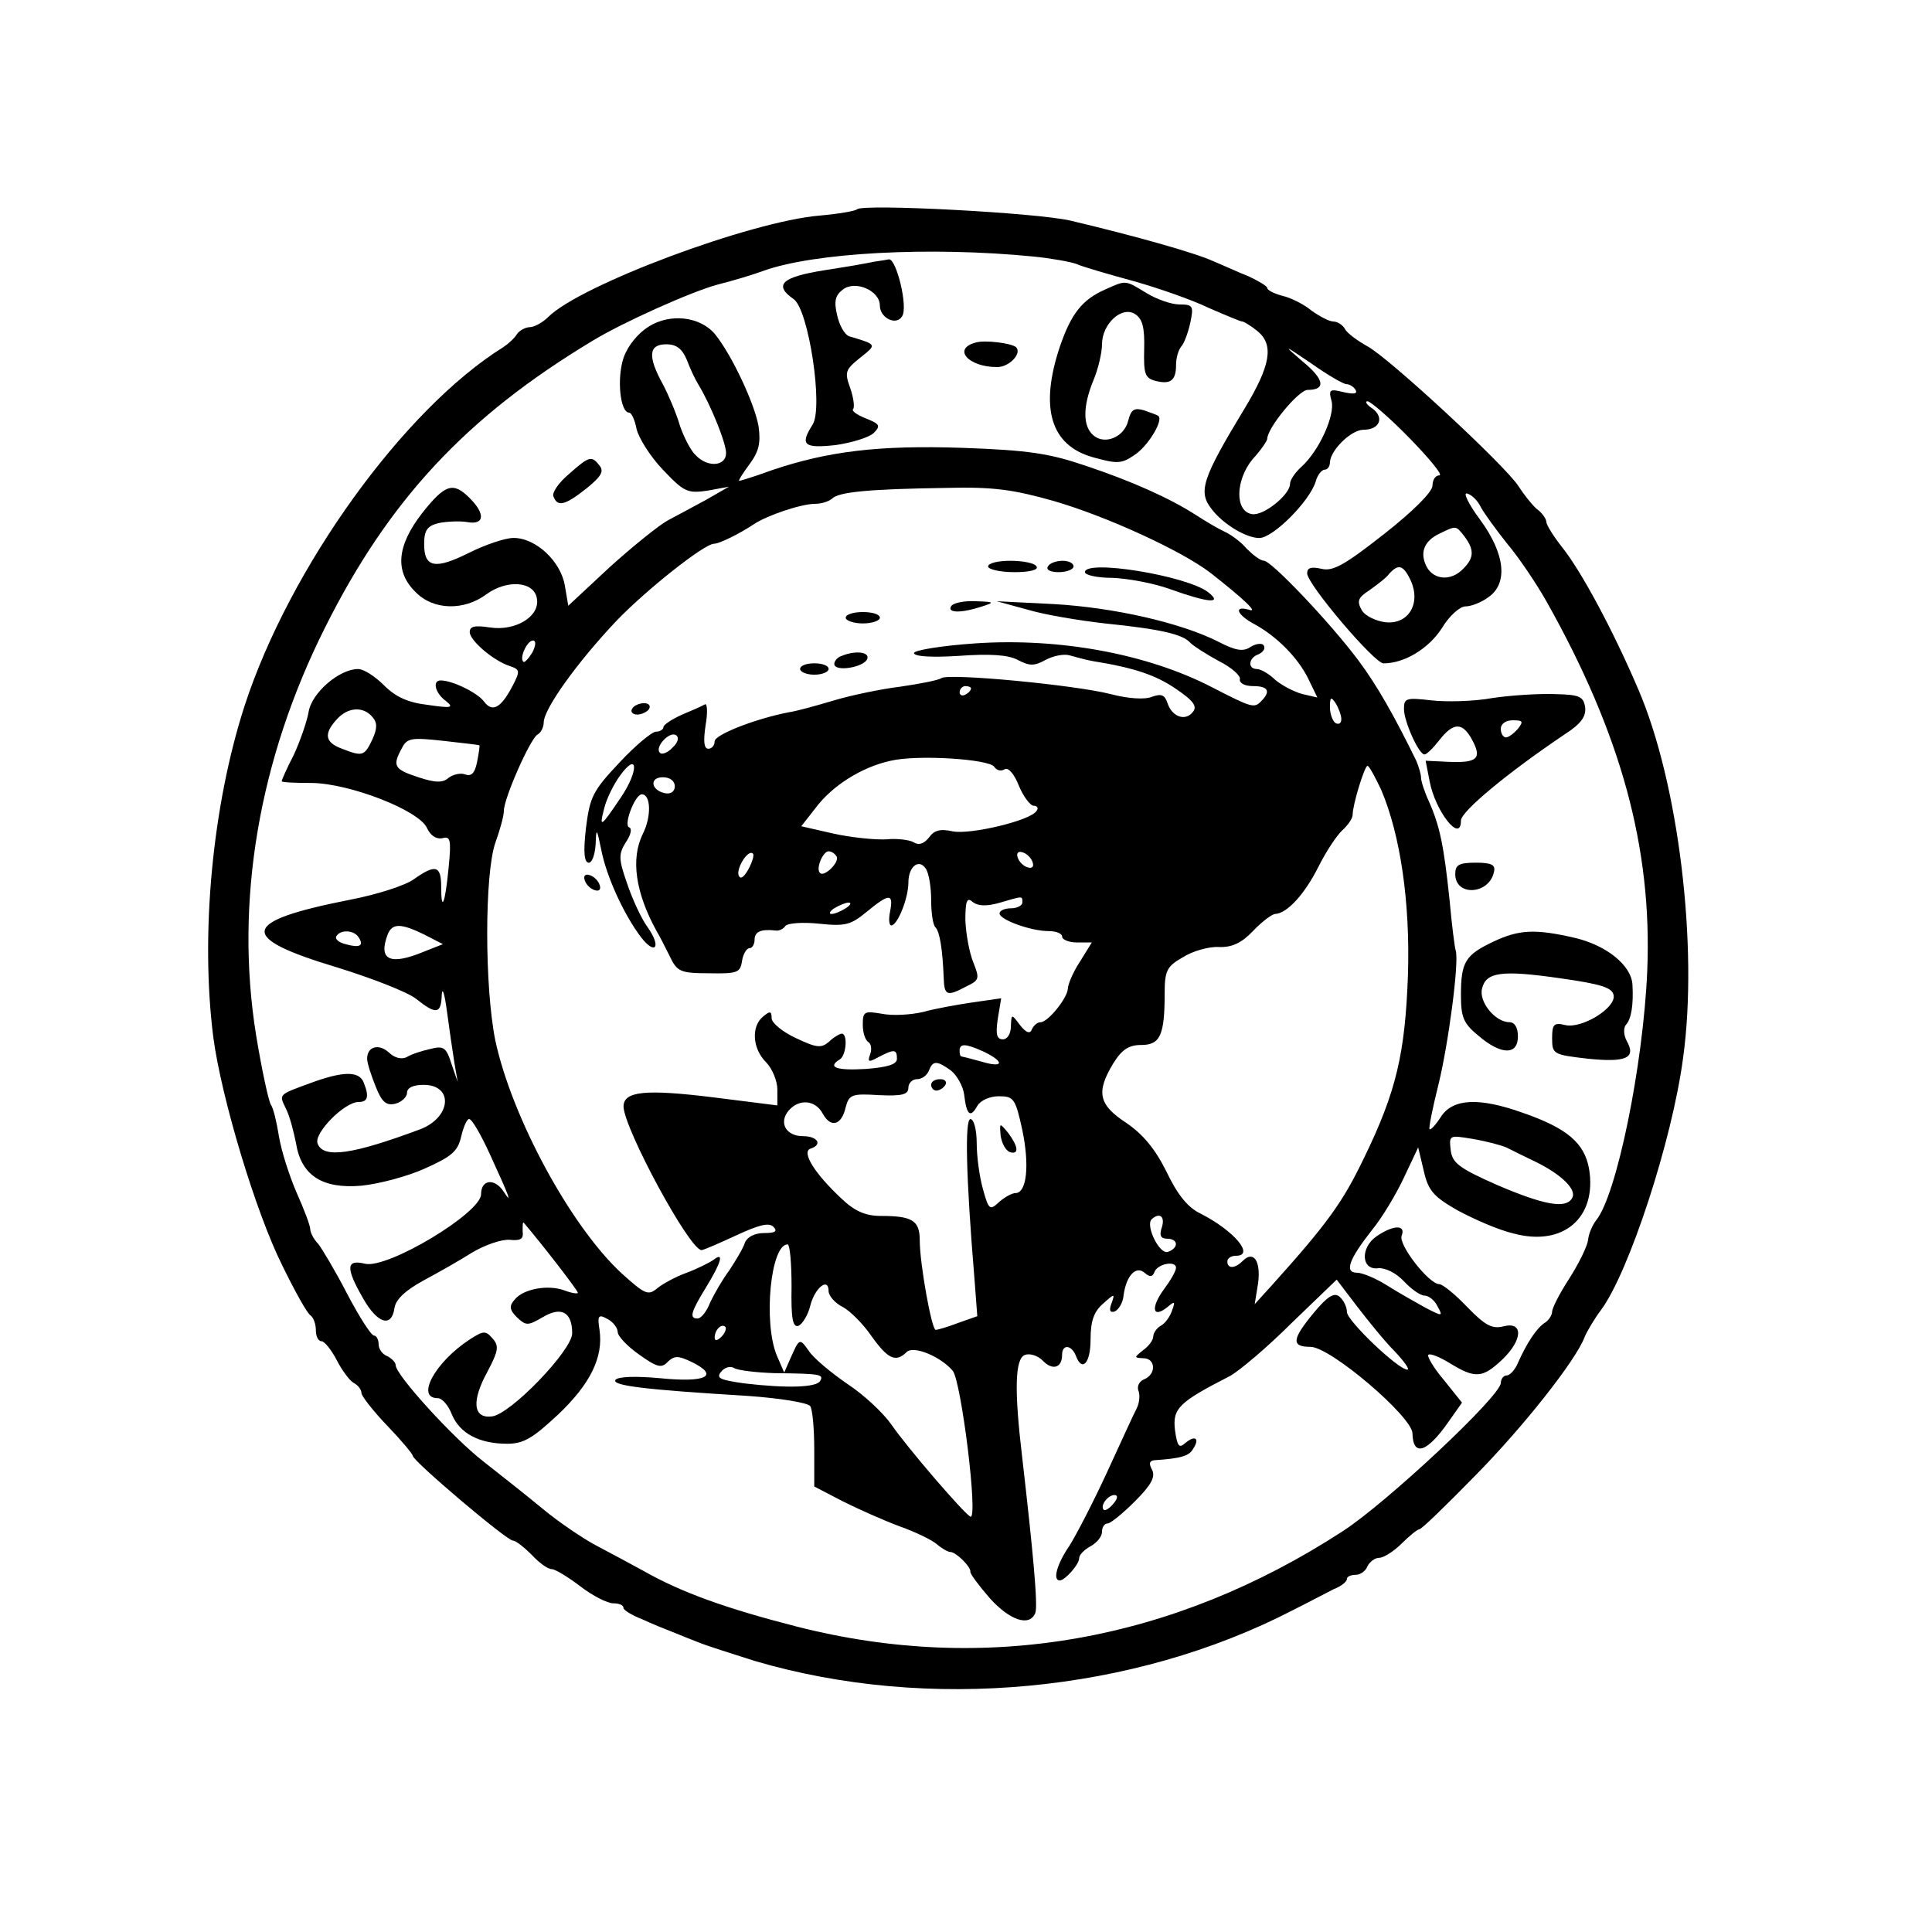
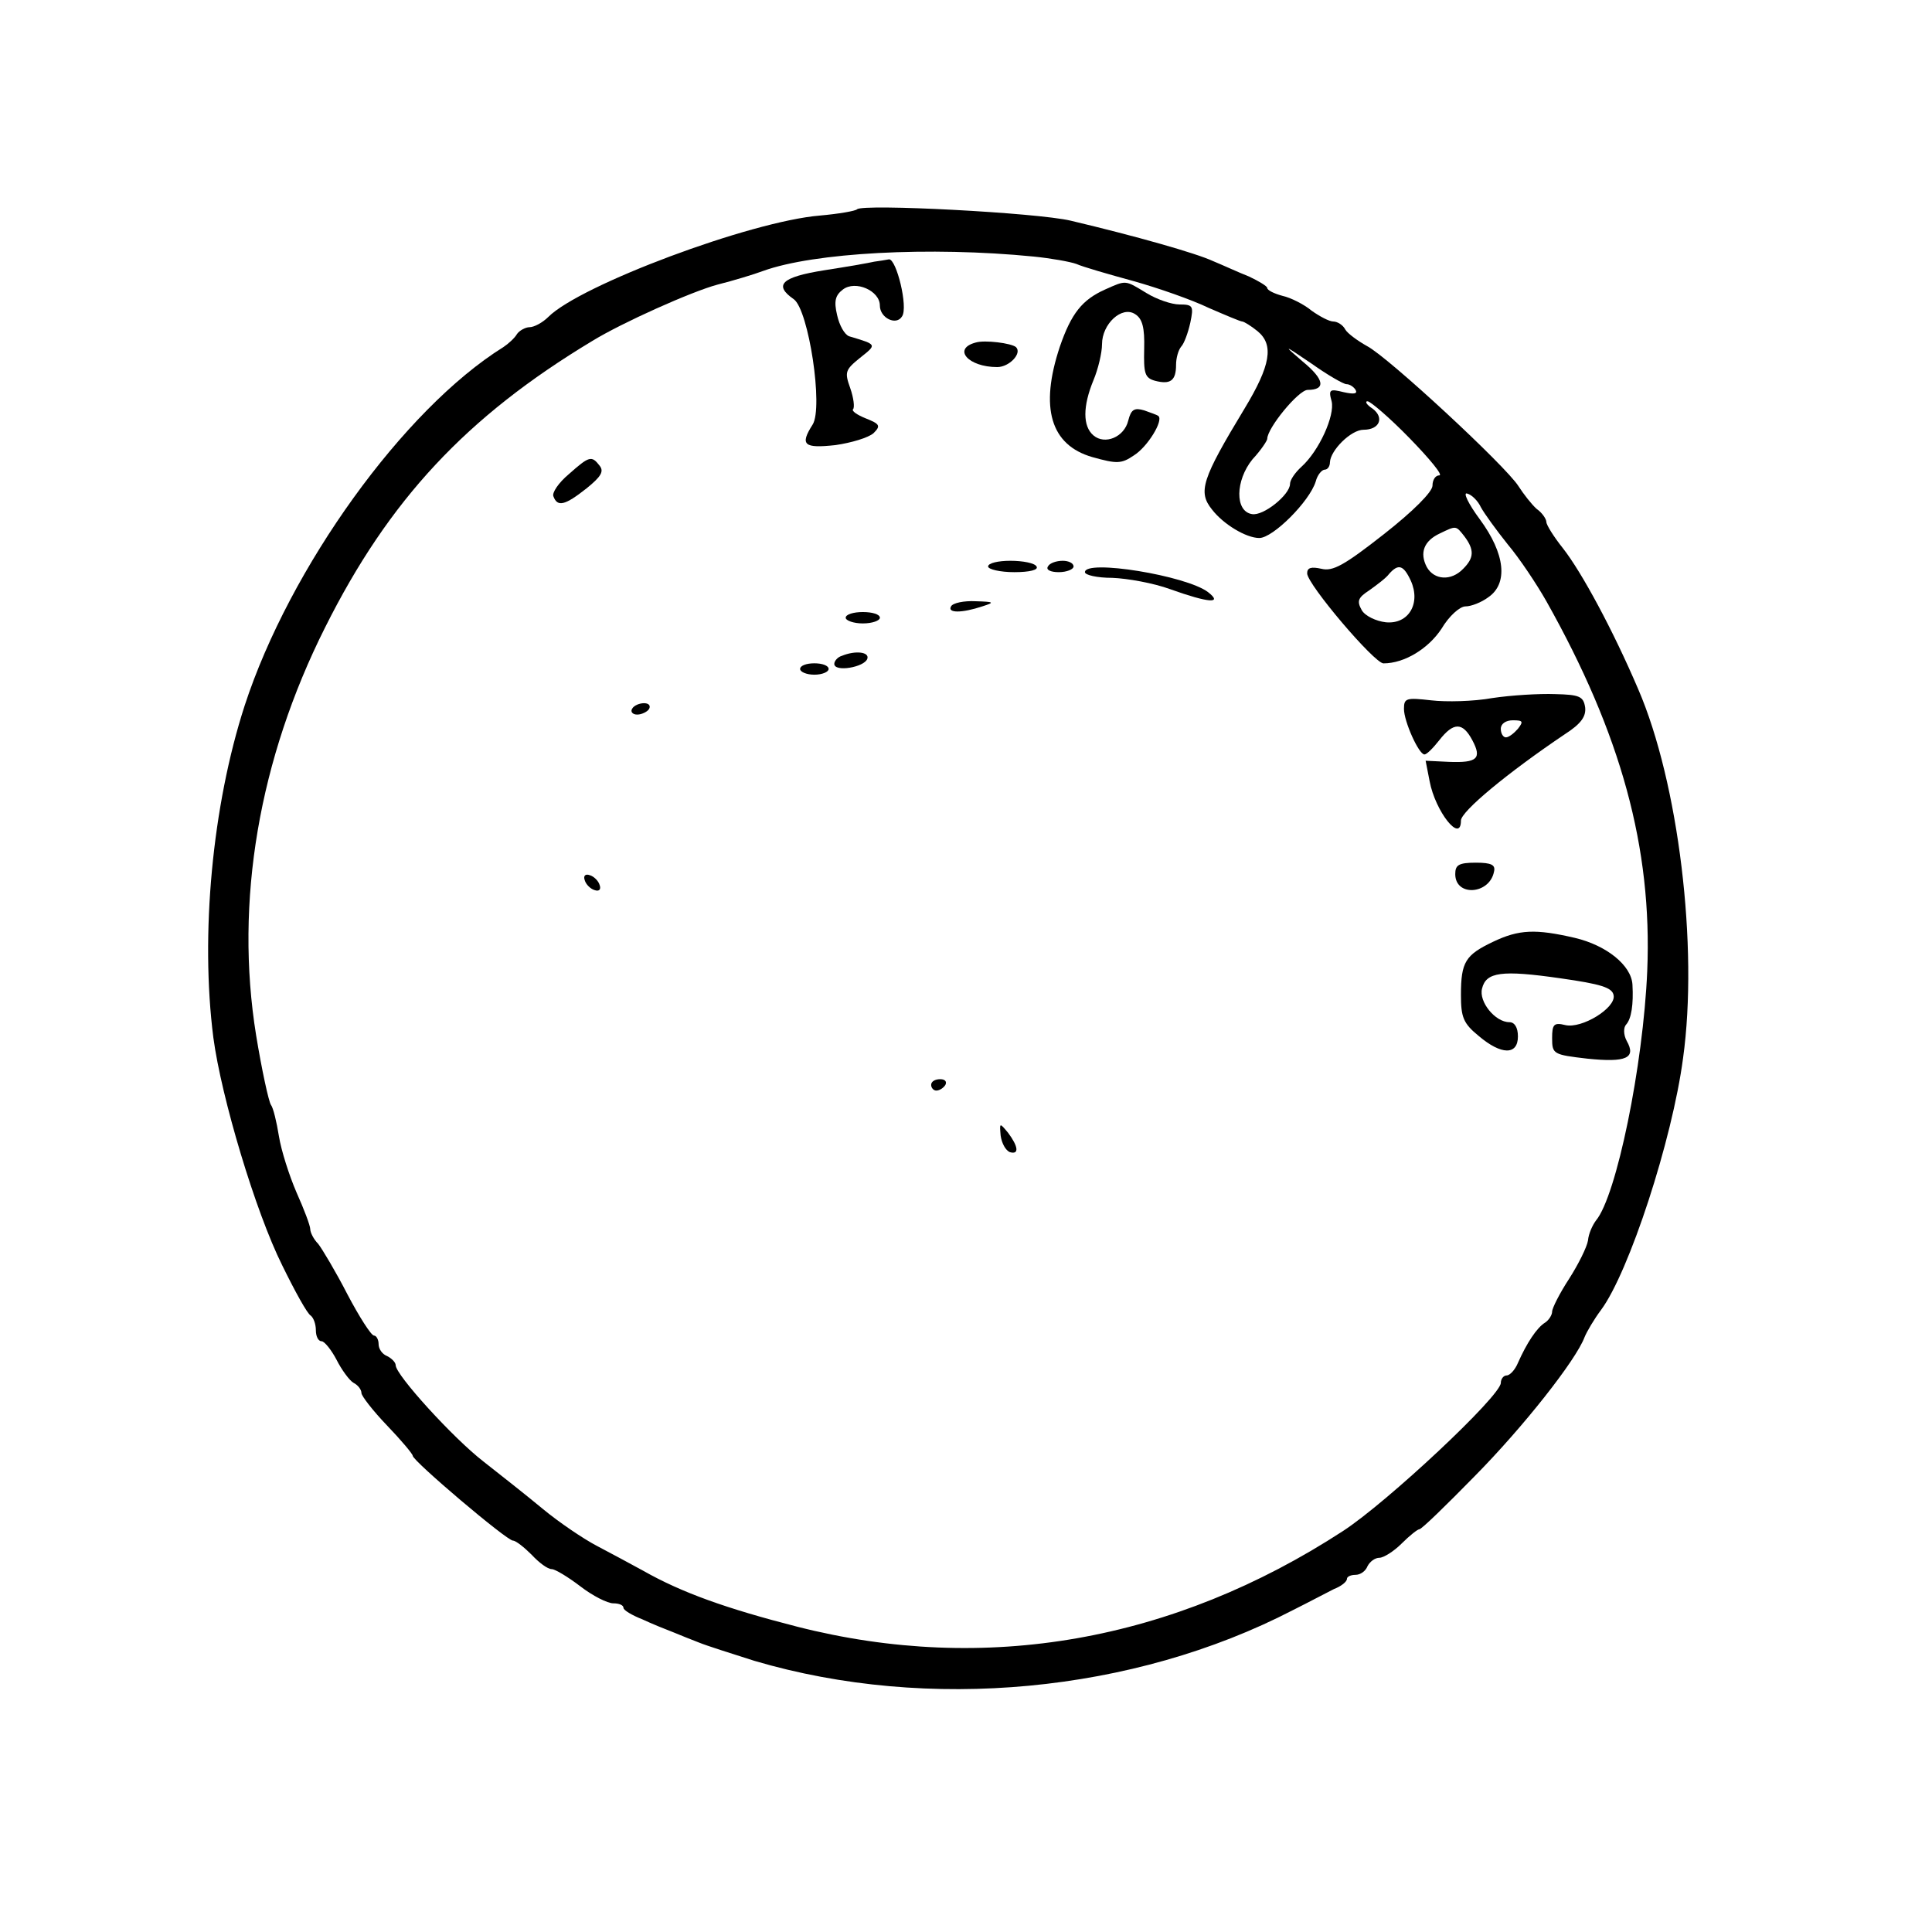
<svg xmlns="http://www.w3.org/2000/svg" version="1.1" id="layer" x="0px" y="0px" viewBox="0 0 652 652" style="enable-background:new 0 0 652 652;" xml:space="preserve">
  <g transform="translate(0,260) scale(0.1,-0.1)">
    <path d="M2892.4,1893.7c-5.8-5.8-61.5-15.4-125-21.1c-234.5-19.2-809.4-234.5-917-342.2c-19.2-19.2-48.1-34.6-63.4-34.6 c-13.5,0-34.6-11.5-42.3-23.1c-7.7-13.5-28.8-32.7-46.1-44.2c-336.4-209.6-720.9-744-872.8-1209.3 C716.1-119.1,675.8-555.5,720-901.6c26.9-201.9,142.3-588.3,232.6-769c42.3-86.5,84.6-163.4,96.1-169.2c9.6-7.7,17.3-28.8,17.3-50 c0-19.2,7.7-36.5,19.2-36.5c9.6,0,32.7-28.8,50-61.5c17.3-34.6,44.2-71.1,57.7-78.8c15.4-7.7,26.9-23.1,26.9-34.6 c0-9.6,38.5-59.6,86.5-109.6c48.1-50,86.5-96.1,86.5-101.9c0-17.3,317.2-286.5,338.4-286.5c9.6,0,38.5-23.1,63.4-48.1 c25-26.9,53.8-48.1,67.3-48.1c11.5,0,55.8-26.9,96.1-57.7c42.3-32.7,92.3-57.7,111.5-57.7c19.2,0,34.6-5.8,34.6-15.4 c0-7.7,28.8-25,63.4-38.5c32.7-15.4,80.7-34.6,105.7-44.2c23.1-9.6,61.5-25,86.5-34.6c23.1-9.6,107.7-36.5,186.5-61.5 c586.4-173,1278.5-107.7,1816.8,171.1c53.8,26.9,115.4,59.6,138.4,71.1c25,9.6,44.2,25,44.2,34.6c0,7.7,13.5,13.5,28.8,13.5 c17.3,0,34.6,13.5,40.4,28.8c7.7,15.4,25,28.8,40.4,28.8c13.5,0,48.1,21.1,75,48.1c26.9,26.9,53.8,48.1,59.6,48.1 c7.7,0,90.4,80.7,186.5,178.8c165.3,167.3,342.2,392.2,371,469.1c7.7,19.2,32.7,61.5,55.8,92.3c94.2,126.9,240.3,572.9,276.8,849.8 C5732-595.9,5664.7-40.3,5528.2,275c-84.6,198-190.3,394.1-253.8,474.9c-30.8,38.5-55.8,78.8-55.8,88.4c0,9.6-13.5,30.8-32.7,44.2 c-17.3,15.4-44.2,50-61.5,76.9c-42.3,67.3-440.3,436.4-511.4,472.9c-30.8,17.3-65.4,42.3-73.1,55.8c-7.7,15.4-26.9,26.9-40.4,26.9 s-46.1,17.3-73.1,36.5c-25,21.1-71.1,44.2-98,50c-28.8,7.7-51.9,19.2-51.9,26.9c0,5.8-28.8,23.1-61.5,38.5 c-34.6,13.5-88.4,38.5-121.1,51.9c-57.7,26.9-261.5,84.6-480.6,136.5C3499.9,1882.2,2911.6,1913,2892.4,1893.7z M3488.4,1734.2 c57.7-5.8,123-17.3,144.2-25c21.1-9.6,107.7-34.6,192.3-57.7c82.7-23.1,198-63.4,253.8-90.4c57.7-25,107.7-46.1,113.4-46.1 s30.8-15.4,51.9-32.7c55.8-46.1,44.2-115.4-44.2-261.5c-144.2-238.4-157.6-280.7-109.6-340.3c38.5-50,115.4-96.1,159.6-96.1 c46.1,0,169.2,123,190.3,190.3c5.8,23.1,21.1,40.4,30.8,40.4c9.6,0,17.3,11.5,17.3,25c1.9,40.4,71.1,109.6,113.4,109.6 c53.8,0,71.1,40.4,30.8,71.1c-21.1,13.5-26.9,25-17.3,25c9.6,0,75-55.8,142.3-125c67.3-69.2,113.4-125,100-125 s-23.1-15.4-23.1-34.6c0-21.1-65.4-86.5-163.4-163.4c-134.6-105.7-173-126.9-211.5-117.3c-34.6,7.7-48.1,3.8-48.1-15.4 c0-36.5,226.9-303.8,257.6-303.8c71.1,0,151.9,50,196.1,117.3c25,42.3,61.5,75,80.7,75s53.8,13.5,76.9,30.8 c67.3,46.1,57.7,146.1-28.8,263.4c-38.5,51.9-57.7,92.3-42.3,86.5c15.4-3.8,36.5-25,46.1-46.1c11.5-21.1,51.9-76.9,90.4-125 c40.4-48.1,98-134.6,130.7-192.3c251.9-447.9,357.6-832.5,340.3-1247.7c-13.5-319.1-103.8-759.4-173-842.1 c-11.5-15.4-25-44.2-26.9-67.3c-3.8-23.1-32.7-80.7-63.4-128.8c-32.7-50-57.7-100-57.7-111.5c0-11.5-11.5-28.8-23.1-36.5 c-28.8-17.3-63.4-71.1-92.3-136.5c-9.6-23.1-26.9-42.3-38.5-42.3c-9.6,0-19.2-11.5-19.2-25c0-44.2-384.5-403.7-532.5-499.9 c-572.9-373-1207.3-484.5-1841.8-323c-240.3,61.5-390.3,115.4-519.1,188.4c-42.3,23.1-113.4,61.5-157.6,84.6 c-44.2,23.1-126.9,78.8-182.6,125s-146.1,117.3-199.9,159.6c-101.9,78.8-296.1,292.2-296.1,324.9c0,9.6-13.5,23.1-28.8,30.8 c-15.4,5.8-28.8,23.1-28.8,40.4c0,15.4-7.7,28.8-15.4,28.8c-9.6,0-50,63.4-90.4,140.3c-38.5,75-84.6,151.9-98,169.2 c-15.4,15.4-26.9,38.5-26.9,50s-21.1,67.3-46.1,123c-25,57.7-51.9,142.3-59.6,190.3c-7.7,48.1-19.2,96.1-26.9,105.7 c-7.7,11.5-30.8,117.3-50,234.5c-73.1,451.8,9.6,932.4,232.6,1376.5c215.3,430.6,476.8,711.3,901.7,967 c100,61.5,336.4,167.3,423,190.3c53.8,13.5,123,34.6,153.8,46.1C2746.3,1747.6,3138.5,1768.8,3488.4,1734.2z M4543.9,1303.5 c11.5,0,25-9.6,30.8-19.2c7.7-13.5-5.8-15.4-40.4-7.7c-46.1,11.5-51.9,9.6-40.4-30.8c11.5-48.1-42.3-167.3-101.9-221.1 c-21.1-19.2-38.5-44.2-38.5-57.7c0-36.5-90.4-109.6-128.8-101.9c-57.7,9.6-55.8,113.4,1.9,184.6c28.8,30.8,50,63.4,50,69.2 c0,36.5,105.7,165.3,136.5,165.3c61.5,0,57.7,34.6-17.3,96.1c-67.3,57.7-65.4,57.7,30.8-7.7 C4480.4,1334.3,4534.3,1303.5,4543.9,1303.5z M4941.8,790.2c34.6-46.1,32.7-73.1-3.8-109.6c-40.4-42.3-98-38.5-123,5.8 c-25,48.1-9.6,88.4,44.2,113.4C4914.9,826.7,4913,826.7,4941.8,790.2z M4761.1,640.3c34.6-76.9-7.7-148-84.6-140.3 c-32.7,3.8-69.2,21.1-80.7,40.4c-17.3,30.8-13.5,42.3,25,67.3c26.9,19.2,57.7,42.3,67.3,55.8 C4718.8,697.9,4736.1,694.1,4761.1,640.3z" />
    <path d="M2950.1,1716.9c-15.4-3.8-92.3-17.3-167.3-28.8c-146.1-23.1-173-50-103.8-98c50-36.5,100-365.3,63.4-423 c-44.2-69.2-28.8-80.7,76.9-69.2c53.8,7.7,111.5,25,128.8,40.4c25,25,21.1,30.8-26.9,50c-28.8,11.5-48.1,25-42.3,30.8 s1.9,38.5-9.6,71.1c-19.2,53.8-17.3,61.5,32.7,101.9c57.7,46.1,59.6,44.2-36.5,73.1c-15.4,5.8-32.7,36.5-40.4,71.1 c-11.5,48.1-5.8,67.3,19.2,86.5c42.3,32.7,125-3.8,125-53.8c0-42.3,55.8-69.2,75-36.5c21.1,30.8-19.2,194.2-44.2,192.3 C2988.5,1722.6,2965.5,1718.8,2950.1,1716.9z" />
    <path d="M3728.7,1622.7c-76.9-34.6-113.4-80.7-151.9-192.3c-69.2-207.6-30.8-332.6,109.6-373c82.7-23.1,98-23.1,140.3,5.8 c46.1,28.8,100,117.3,82.7,132.7c-3.8,3.8-26.9,11.5-48.1,19.2c-32.7,9.6-44.2,3.8-53.8-34.6c-13.5-55.8-78.8-82.7-117.3-50 c-36.5,30.8-36.5,98,0,186.5c15.4,36.5,28.8,92.3,28.8,121.1c0,69.2,67.3,130.7,111.5,101.9c25-15.4,32.7-46.1,30.8-117.3 c-1.9-82.7,1.9-98,36.5-107.7c51.9-13.5,71.1,0,71.1,53.8c0,23.1,7.7,50,17.3,61.5c9.6,9.6,23.1,46.1,30.8,80.7 c11.5,55.8,9.6,61.5-36.5,61.5c-26.9,0-76.9,17.3-111.5,38.5C3796,1655.3,3801.8,1655.3,3728.7,1622.7z" />
-     <path d="M2188.8,1497.7c-36.5-23.1-71.1-65.4-84.6-105.7c-23.1-69.2-11.5-184.6,19.2-184.6c7.7,0,19.2-25,25-55.8 c7.7-30.8,46.1-92.3,88.4-136.5c71.1-75,82.7-80.7,150-71.1l73.1,13.5l-76.9-44.2c-42.3-23.1-100-53.8-128.8-69.2 c-28.8-15.4-117.3-86.5-196.1-157.6l-140.3-130.7l-11.5,67.3c-13.5,82.7-98,161.5-173,161.5c-28.8,0-96.1-23.1-150-50 c-115.4-57.7-151.9-50-151.9,28.8c0,46.1,9.6,61.5,48.1,71.1c26.9,5.8,71.1,7.7,96.1,3.8c59.6-11.5,63.4,26.9,9.6,80.7 c-55.8,55.8-82.7,48.1-161.5-51.9c-84.6-109.6-92.3-196.1-21.1-265.3c59.6-61.5,163.4-63.4,238.4-7.7 c71.1,51.9,163.4,44.2,171.1-15.4c9.6-59.6-73.1-109.6-159.6-96.1c-50,7.7-67.3,3.8-67.3-15.4c0-28.8,80.7-98,136.5-115.4 c32.7-11.5,34.6-15.4,7.7-67.3c-38.5-73.1-67.3-90.4-96.1-51.9c-21.1,28.8-105.7,71.1-146.1,71.1c-28.8,0-19.2-42.3,17.3-69.2 c28.8-23.1,19.2-25-59.6-13.5c-67.3,7.7-109.6,26.9-148,65.4c-30.8,30.8-69.2,55.8-88.4,55.8c-63.4,0-157.6-80.7-167.3-146.1 c-5.8-32.7-28.8-98-50-144.2C968,7.8,950.7-32.6,950.7-36.5s46.1-5.8,101.9-5.8c128.8-1.9,361.4-92.3,388.3-151.9 c11.5-25,30.8-38.5,51.9-34.6c26.9,7.7,30.8-3.8,21.1-100c-11.5-121.1-25-153.8-25-63.4c0,71.1-19.2,76.9-92.3,25 c-28.8-21.1-125-51.9-215.3-69.2c-371-73.1-382.6-126.9-42.3-228.8c117.3-36.5,236.5-82.7,265.3-105.7 c67.3-53.8,84.6-51.9,86.5,13.5c1.9,28.8,9.6,3.8,17.3-53.8c7.7-57.7,19.2-136.5,25-173l11.5-67.3l-21.1,61.5 c-17.3,55.8-26.9,61.5-71.1,50c-26.9-5.8-63.4-17.3-78.8-26.9c-17.3-9.6-42.3-3.8-61.5,15.4c-34.6,30.8-73.1,19.2-73.1-21.1 c0-15.4,13.5-55.8,28.8-94.2c21.1-53.8,36.5-65.4,67.3-57.7c21.1,5.8,38.5,23.1,38.5,36.5c0,17.3,21.1,26.9,55.8,26.9 c101.9,0,94.2-109.6-11.5-150c-226.9-84.6-326.8-100-346.1-48.1c-13.5,34.6,90.4,140.3,138.4,140.3c30.8,0,36.5,17.3,17.3,65.4 c-15.4,40.4-71.1,38.5-180.7-1.9c-109.6-40.4-105.7-36.5-80.7-88.4c11.5-23.1,25-75,32.7-113.4c17.3-109.6,88.4-155.7,221.1-144.2 c57.7,5.8,153.8,30.8,213.4,57.7c90.4,40.4,111.5,57.7,123,107.7c7.7,32.7,19.2,59.6,26.9,59.6c9.6,0,40.4-53.8,71.1-121.1 c65.4-142.3,75-169.2,46.1-125c-30.8,48.1-76.9,42.3-76.9-7.7c0-63.4-317.2-253.8-392.2-234.5c-63.4,15.4-65.4-13.5-5.8-117.3 c48.1-84.6,96.1-100,105.7-32.7c3.8,28.8,36.5,59.6,96.1,92.3c50,26.9,125,69.2,167.3,96.1c42.3,25,98,44.2,125,42.3 c36.5-3.8,48.1,1.9,44.2,28.8c0,19.2,0,32.7,3.8,28.8c65.4-76.9,182.6-228.8,182.6-236.5c0-3.8-19.2-1.9-44.2,7.7 c-55.8,21.1-140.3,5.8-169.2-30.8c-19.2-21.1-17.3-34.6,7.7-59.6c30.8-28.8,36.5-28.8,86.5,0c63.4,38.5,100,17.3,100-53.8 c0-57.7-209.6-274.9-271.1-280.7c-63.4-7.7-69.2,51.9-15.4,150c36.5,69.2,40.4,86.5,19.2,111.5c-25,28.8-30.8,28.8-78.8-1.9 c-117.3-76.9-182.6-198-107.7-198c15.4,0,36.5-25,48.1-55.8c26.9-63.4,92.3-98,186.5-98c55.8,0,86.5,19.2,171.1,98 c109.6,103.8,153.8,194.2,140.3,286.5c-7.7,48.1-3.8,53.8,26.9,36.5c19.2-9.6,34.6-30.8,34.6-44.2c0-13.5,32.7-48.1,71.1-75 c61.5-44.2,76.9-48.1,98-25c23.1,21.1,34.6,21.1,82.7-1.9c92.3-46.1,46.1-69.2-107.7-53.8c-82.7,7.7-144.2,5.8-151.9-5.8 c-11.5-19.2,98-32.7,446-53.8c109.6-7.7,203.8-23.1,211.5-34.6c7.7-11.5,13.5-76.9,13.5-146.1v-125l96.1-50 c53.8-26.9,140.3-65.4,192.3-84.6c53.8-19.2,109.6-46.1,126.9-61.5c15.4-13.5,36.5-25,44.2-25c19.2,0,71.1-51.9,67.3-67.3 c0-7.7,28.8-46.1,65.4-88.4c67.3-75,134.6-98,153.8-50c9.6,23.1-7.7,207.6-44.2,524.8c-26.9,224.9-25,334.5,9.6,346.1 c15.4,5.8,42.3-1.9,59.6-19.2c32.7-34.6,65.4-25,65.4,19.2c0,36.5,30.8,34.6,46.1-1.9c21.1-57.7,50-26.9,50,53.8 c0,63.4,11.5,94.2,42.3,121.1c38.5,34.6,40.4,34.6,28.8,1.9c-9.6-25-5.8-32.7,9.6-28.8c13.5,5.8,28.8,28.8,30.8,55.8 c9.6,67.3,42.3,100,71.1,75c17.3-15.4,26.9-13.5,32.7,1.9c9.6,28.8,73.1,40.4,73.1,15.4c0-11.5-19.2-44.2-42.3-75 c-44.2-61.5-36.5-98,13.5-57.7c25,21.1,26.9,19.2,15.4-11.5c-5.8-19.2-23.1-44.2-38.5-51.9c-13.5-7.7-25-25-25-36.5 c0-11.5-15.4-32.7-34.6-46.1c-30.8-25-30.8-25,1.9-26.9c40.4,0,44.2-53.8,1.9-71.1c-15.4-5.8-25-23.1-19.2-38.5 c5.8-13.5,3.8-40.4-5.8-59.6c-9.6-17.3-53.8-115.4-100-215.3c-46.1-100-103.8-211.5-126.9-248c-42.3-61.5-57.7-117.3-32.7-117.3 c17.3,0,65.4,53.8,65.4,75c0,11.5,17.3,28.8,38.5,40.4s38.5,32.7,38.5,48.1s7.7,28.8,19.2,28.8c9.6,0,51.9,34.6,92.3,75 c55.8,55.8,69.2,82.7,57.7,105.7c-11.5,21.1-9.6,30.8,7.7,32.7c86.5,5.8,117.3,13.5,130.7,38.5c23.1,34.6,7.7,48.1-26.9,19.2 c-21.1-19.2-26.9-9.6-34.6,46.1c-7.7,71.1,13.5,92.3,186.5,180.7c30.8,17.3,125,96.1,207.6,178.8l151.9,146.1l67.3-88.4 c38.5-50,94.2-119.2,126.9-151.9c32.7-34.6,53.8-63.4,44.2-63.4c-30.8,0-203.8,165.3-203.8,194.2c0,17.3-11.5,40.4-25,51.9 c-17.3,15.4-40.4,1.9-86.5-53.8c-75-90.4-76.9-115.4-11.5-115.4c67.3,0,344.1-236.5,344.1-292.2c1.9-80.7,50-63.4,121.1,38.5 l46.1,65.4l-61.5,76.9c-34.6,40.4-57.7,80.7-51.9,84.6c5.8,5.8,38.5-7.7,73.1-28.8c84.6-51.9,109.6-50,174.9,11.5 c71.1,67.3,73.1,130.7,5.8,113.4c-38.5-9.6-61.5,1.9-123,65.4c-40.4,42.3-82.7,76.9-94.2,76.9c-34.6,0-138.4,132.7-126.9,163.4 c15.4,38.5-28.8,36.5-84.6-1.9c-55.8-38.5-51.9-115.4,5.8-107.7c23.1,1.9,59.6-15.4,86.5-44.2c25-26.9,55.8-48.1,69.2-48.1 s34.6-15.4,44.2-36.5c19.2-34.6,17.3-34.6-42.3-3.8c-34.6,19.2-92.3,51.9-128.8,75s-82.7,42.3-100,42.3c-44.2,0-28.8,44.2,50,144.2 c34.6,42.3,82.7,123,107.7,176.9l48.1,101.9l19.2-80.7c15.4-67.3,34.6-86.5,115.4-132.7c53.8-28.8,136.5-65.4,186.5-76.9 c169.2-46.1,282.6,53.8,255.7,217.2c-15.4,88.4-75,138.4-224.9,190.3c-146.1,51.9-234.5,48.1-274.9-13.5 c-17.3-26.9-34.6-46.1-38.5-42.3c-3.8,1.9,9.6,69.2,28.8,146.1c34.6,138.4,71.1,417.2,59.6,455.6c-3.8,11.5-13.5,88.4-21.1,173 c-19.2,182.6-32.7,248-69.2,330.7c-15.4,32.7-26.9,69.2-26.9,80.7s-7.7,36.5-15.4,55.8c-76.9,157.6-134.6,257.6-196.1,340.3 c-98,130.7-294.1,336.4-319.1,336.4c-11.5,0-36.5,19.2-57.7,40.4c-19.2,23.1-53.8,48.1-75,57.7c-21.1,9.6-63.4,34.6-96.1,55.8 c-86.5,55.8-213.4,113.4-374.9,167.3c-119.2,40.4-190.3,51.9-413.3,59.6c-282.6,9.6-453.7-11.5-642.1-75 c-57.7-21.1-107.7-36.5-111.5-36.5s11.5,25,34.6,55.8c32.7,44.2,38.5,73.1,30.8,128.8c-13.5,76.9-90.4,240.3-146.1,309.5 C2363.7,1532.3,2261.8,1543.8,2188.8,1497.7z M2317.6,1386.2c11.5-30.8,28.8-67.3,38.5-82.7c42.3-69.2,94.2-198,94.2-232.6 c0-44.2-61.5-50-101.9-7.7c-17.3,15.4-40.4,61.5-53.8,100c-11.5,40.4-38.5,103.8-57.7,140.3c-51.9,94.2-48.1,134.6,11.5,134.6 C2283,1438.1,2302.2,1422.7,2317.6,1386.2z M3555.7,909.4c178.8-51.9,430.6-167.3,528.7-242.2c115.4-90.4,163.4-136.5,130.7-125 c-53.8,15.4-40.4-17.3,17.3-48.1c75-40.4,148-113.4,182.6-184.6l30.8-63.4l-50,11.5c-28.8,7.7-69.2,28.8-92.3,48.1 c-21.1,21.1-50,36.5-61.5,36.5c-32.7,0-28.8,38.5,5.8,50c15.4,7.7,23.1,19.2,17.3,28.8c-3.8,9.6-25,7.7-44.2-3.8 c-25-17.3-50-13.5-109.6,17.3c-125,63.4-351.8,115.4-555.6,126.9l-192.3,9.6l105.7-28.8c57.7-17.3,174.9-36.5,259.5-46.1 c188.4-19.2,263.4-36.5,288.4-65.4c11.5-11.5,53.8-38.5,96.1-61.5c42.3-21.1,75-50,71.1-61.5c-1.9-13.5,17.3-23.1,44.2-23.1 c51.9,0,61.5-17.3,26.9-51.9c-23.1-23.1-30.8-21.1-165.3,48.1c-215.3,111.5-511.4,167.3-797.8,148 c-113.4-7.7-207.6-23.1-207.6-32.7c0-11.5,57.7-15.4,150-9.6c105.7,7.7,167.3,3.8,199.9-13.5c40.4-21.1,55.8-21.1,94.2,0 c25,13.5,61.5,21.1,80.7,15.4c21.1-5.8,55.8-15.4,76.9-19.2c144.2-23.1,215.3-48.1,282.6-94.2c59.6-40.4,73.1-59.6,55.8-78.8 c-25-30.8-69.2-15.4-84.6,30.8c-9.6,28.8-21.1,32.7-53.8,21.1c-23.1-9.6-80.7-5.8-138.4,9.6c-121.1,30.8-544.1,71.1-571,53.8 c-11.5-7.7-73.1-19.2-138.4-28.8c-63.4-7.7-165.3-28.8-223-46.1s-126.9-36.5-153.8-40.4c-109.6-21.1-249.9-75-249.9-98 c0-13.5-9.6-25-21.1-25c-15.4,0-17.3,25-9.6,78.8c7.7,42.3,5.8,75-1.9,71.1c-9.6-5.8-44.2-21.1-76.9-34.6 c-34.6-15.4-63.4-34.6-63.4-42.3s-11.5-15.4-25-15.4c-13.5,0-69.2-46.1-123-103.8c-90.4-96.1-100-115.4-113.4-221.1 c-9.6-82.7-5.8-117.3,9.6-117.3c11.5,0,21.1,28.8,23.1,63.4c1.9,55.8,3.8,53.8,19.2-21.1c17.3-88.4,75-215.3,132.7-292.2 c50-65.4,71.1-34.6,23.1,32.7c-21.1,28.8-51.9,96.1-69.2,148c-28.8,82.7-28.8,98-3.8,138.4c17.3,25,21.1,46.1,11.5,50 c-21.1,5.8,19.2,111.5,42.3,111.5c30.8,0,32.7-75,3.8-132.7c-42.3-84.6-25-199.9,46.1-328.8c9.6-15.4,28.8-53.8,44.2-84.6 c25-51.9,34.6-57.7,132.7-57.7c96.1-1.9,105.7,1.9,111.5,42.3c3.8,23.1,15.4,42.3,25,42.3c9.6,0,17.3,13.5,17.3,28.8 c0,26.9,21.1,36.5,71.1,30.8c11.5-1.9,26.9,5.8,32.7,15.4c7.7,9.6,57.7,13.5,113.4,7.7c90.4-9.6,107.7-3.8,161.5,40.4 c75,61.5,90.4,63.4,78.8,1.9c-5.8-26.9-3.8-48.1,3.8-48.1c21.1,0,57.7,92.3,57.7,144.2c0,55.8,36.5,82.7,59.6,46.1 c9.6-15.4,17.3-61.5,17.3-105.7c0-42.3,5.8-84.6,15.4-92.3c13.5-15.4,23.1-73.1,26.9-169.2c1.9-61.5,11.5-63.4,76.9-28.8 c44.2,21.1,44.2,26.9,23.1,80.7c-13.5,32.7-25,96.1-26.9,142.3c0,67.3,5.8,78.8,25,61.5c17.3-13.5,46.1-15.4,92.3-1.9 c78.8,23.1,75,23.1,75,0c0-9.6-17.3-19.2-38.5-19.2s-38.5-7.7-38.5-17.3c0-21.1,105.7-59.6,165.3-59.6c25,0,46.1-7.7,46.1-19.2 c0-9.6,23.1-19.2,50-19.2h50l-40.4-65.4c-23.1-34.6-40.4-76.9-40.4-90.4c-1.9-32.7-67.3-113.4-92.3-113.4 c-11.5,0-23.1-11.5-28.8-23.1c-5.8-17.3-19.2-13.5-40.4,13.5c-28.8,38.5-28.8,38.5-30.8-3.8c0-25-11.5-44.2-26.9-44.2 c-21.1,0-25,17.3-17.3,69.2l11.5,69.2l-94.2-13.5c-51.9-7.7-128.8-21.1-169.2-32.7c-42.3-9.6-103.8-13.5-140.3-5.8 c-57.7,9.6-63.4,7.7-63.4-36.5c0-26.9,7.7-51.9,19.2-59.6c9.6-5.8,11.5-25,5.8-40.4c-9.6-26.9-5.8-28.8,28.8-9.6 c51.9,26.9,61.5,26.9,61.5-5.8c0-19.2-30.8-28.8-105.7-34.6c-100-5.8-130.7,5.8-86.5,32.7c21.1,13.5,26.9,86.5,5.8,86.5 c-5.8,0-26.9-11.5-42.3-26.9c-26.9-23.1-42.3-21.1-111.5,11.5c-46.1,21.1-82.7,51.9-82.7,67.3c0,25-5.8,25-28.8,5.8 c-40.4-32.7-36.5-107.7,9.6-153.8c21.1-21.1,38.5-63.4,38.5-92.3v-53.8l-213.4,26.9c-232.6,28.8-305.7,21.1-305.7-30.8 c1.9-75,223-484.5,263.4-484.5c5.8,0,59.6,23.1,117.3,50c75,34.6,109.6,44.2,125,28.8s5.8-21.1-30.8-21.1 c-32.7,0-57.7-13.5-65.4-32.7c-5.8-19.2-30.8-59.6-51.9-92.3c-23.1-30.8-51.9-80.7-65.4-109.6c-11.5-30.8-30.8-53.8-42.3-53.8 c-28.8,0-23.1,21.1,28.8,105.7s61.5,121.1,25,92.3c-13.5-9.6-55.8-30.8-92.3-44.2s-82.7-38.5-100-53.8 c-28.8-23.1-40.4-17.3-117.3,51.9c-173,159.6-371,526.8-426.8,786.3c-36.5,180.7-36.5,561.4,0,667.1 c15.4,42.3,28.8,90.4,28.8,107.7c0,42.3,88.4,242.2,113.4,257.6c11.5,5.8,21.1,25,21.1,40.4c0,46.1,113.4,203.8,246.1,344.1 c101.9,105.7,296.1,259.5,328.8,259.5c17.3,0,84.6,32.7,136.5,67.3c44.2,28.8,157.6,67.3,203.8,67.3c21.1,0,46.1,7.7,57.7,17.3 c21.1,23.1,126.9,32.7,384.5,36.5C3351.9,957.5,3419.2,947.9,3555.7,909.4z M1796.6,398c-13.5-21.1-26.9-36.5-30.8-30.8 c-13.5,13.5,13.5,71.1,32.7,71.1C1810,438.4,1808.1,421.1,1796.6,398z M3276.9,276.9c0-5.8-7.7-15.4-19.2-21.1 c-9.6-5.8-19.2-1.9-19.2,7.7c0,11.5,9.6,21.1,19.2,21.1C3269.2,284.6,3276.9,280.7,3276.9,276.9z M4526.6,173.1 c0-13.5-7.7-19.2-19.2-13.5c-9.6,5.8-19.2,30.8-19.2,53.8c0,34.6,3.8,36.5,19.2,13.5C4517,211.5,4526.6,186.5,4526.6,173.1z M1256.4,180.8c17.3-19.2,17.3-38.5,0-76.9c-26.9-55.8-32.7-57.7-101.9-30.8c-57.7,21.1-63.4,50-17.3,100 C1173.7,213.5,1225.6,217.3,1256.4,180.8z M2269.5,77c-15.4-17.3-36.5-25-42.3-17.3c-19.2,17.3,30.8,73.1,53.8,59.6 C2292.6,111.6,2288.8,94.3,2269.5,77z M1617.8,84.7c1.9,0-1.9-26.9-7.7-55.8c-7.7-38.5-19.2-50-40.4-42.3 c-15.4,5.8-40.4,0-55.8-11.5c-19.2-17.3-44.2-17.3-101.9,1.9c-82.7,26.9-88.4,38.5-55.8,98c17.3,34.6,32.7,36.5,138.4,25 C1560.1,92.3,1615.9,86.6,1617.8,84.7z M3355.8,11.6c7.7-11.5,23.1-15.4,34.6-7.7s32.7-15.4,48.1-55.8c15.4-36.5,38.5-67.3,50-67.3 s17.3-7.7,9.6-17.3c-19.2-32.7-223-80.7-282.6-69.2c-42.3,9.6-63.4,3.8-80.7-21.1c-17.3-21.1-34.6-26.9-51.9-15.4 c-13.5,7.7-55.8,13.5-92.3,9.6c-36.5-1.9-115.4,5.8-176.9,19.2l-109.6,25l48.1,61.5c55.8,75,155.7,138.4,253.8,159.6 C3096.2,53.9,3340.4,38.5,3355.8,11.6z M2094.6-92.2c-67.3-100-73.1-103.8-55.8-36.5c7.7,32.7,32.7,82.7,53.8,111.5 C2154.2,67.3,2156.1-1.9,2094.6-92.2z M4661.1-65.3c65.4-153.8,98-380.7,90.4-624.8c-9.6-263.4-38.5-392.2-148-617.1 c-71.1-148-121.1-219.2-313.4-432.6l-55.8-61.5l11.5,71.1c9.6,75-15.4,111.5-51.9,75c-26.9-26.9-51.9-26.9-51.9-1.9 c0,11.5,13.5,19.2,28.8,19.2c65.4,0-5.8,84.6-119.2,142.3c-44.2,21.1-78.8,65.4-115.4,142.3c-38.5,76.9-78.8,125-134.6,163.4 c-94.2,61.5-103.8,103.8-44.2,201.9c28.8,46.1,51.9,61.5,94.2,61.5c63.4,0,78.8,32.7,78.8,173c0,78.8,7.7,92.3,61.5,123 c32.7,21.1,88.4,36.5,121.1,34.6c44.2-1.9,76.9,13.5,115.4,53.8c30.8,32.7,65.4,57.7,75,57.7c40.4,1.9,100,67.3,146.1,159.6 c25,50,61.5,105.7,80.7,123s34.6,40.4,34.6,51.9c0,34.6,40.4,165.3,50,165.3C4620.8,15.4,4640-21.1,4661.1-65.3z M2277.2-53.8 c0-17.3-13.5-26.9-32.7-23.1c-48.1,9.6-53.8,53.8-7.7,53.8C2259.9-23,2277.2-34.5,2277.2-53.8z M2525.2-334.5 c-15.4-26.9-26.9-34.6-32.7-19.2c-7.7,25,32.7,88.4,48.1,73.1C2546.4-284.5,2538.7-309.5,2525.2-334.5z M2823.2-290.2 c11.5-19.2-42.3-71.1-55.8-55.8c-15.4,13.5,9.6,73.1,28.8,73.1C2805.9-272.9,2817.4-280.6,2823.2-290.2z M3484.6-309.5 c5.8-15.4-1.9-23.1-17.3-17.3c-13.5,3.8-28.8,19.2-32.7,32.7c-5.8,15.4,1.9,23.1,17.3,17.3C3465.3-280.6,3480.7-296,3484.6-309.5z M2854-465.2c-15.4-9.6-36.5-19.2-48.1-19.2c-9.6,0-5.8,9.6,9.6,19.2c15.4,9.6,38.5,19.2,48.1,19.2 C2875.1-446,2869.4-455.6,2854-465.2z M1431.3-553.6l63.4-32.7l-63.4-25c-115.4-48.1-155.7-28.8-123,57.7 C1323.6-515.2,1352.5-515.2,1431.3-553.6z M1210.2-563.2c19.2-28.8,3.8-36.5-44.2-23.1c-23.1,5.8-36.5,17.3-30.8,26.9 C1148.7-536.3,1194.8-538.2,1210.2-563.2z M3321.1-949.7c71.1-34.6,65.4-55.8-9.6-32.7c-34.6,9.6-65.4,17.3-67.3,17.3 c-3.8,0-5.8,9.6-5.8,19.2C3238.5-920.8,3257.7-920.8,3321.1-949.7z M3209.6-1013.1c19.2-15.4,40.4-51.9,44.2-80.7 c7.7-69.2,21.1-80.7,44.2-38.5c11.5,19.2,42.3,32.7,73.1,32.7c50,0,55.8-7.7,78.8-113.4c25-119.2,15.4-213.4-23.1-213.4 c-11.5,0-36.5-13.5-55.8-30.8c-30.8-28.8-34.6-25-53.8,44.2c-11.5,40.4-21.1,109.6-21.1,155.7c0,44.2-9.6,80.7-21.1,80.7 c-19.2,0-15.4-190.3,13.5-538.3l9.6-126.9l-65.4-23.1c-34.6-13.5-69.2-23.1-75-23.1c-13.5,0-53.8,223-53.8,301.8 c0,67.3-25,82.7-130.7,82.7c-51.9,0-88.4,15.4-134.6,59.6c-88.4,82.7-134.6,155.7-103.8,167.3c42.3,13.5,25,42.3-25,42.3 c-57.7,0-82.7,46.1-48.1,86.5c34.6,40.4,90.4,36.5,115.4-11.5c26.9-48.1,63.4-38.5,76.9,23.1c11.5,42.3,21.1,46.1,111.5,40.4 c78.8-3.8,100,1.9,100,25c0,15.4,13.5,28.8,28.8,28.8c17.3,0,34.6,13.5,40.4,28.8C3148.1-978.5,3161.6-978.5,3209.6-1013.1z M5084.1-1272.6c15.4-7.7,61.5-30.8,101.9-50c88.4-44.2,136.5-94.2,119.2-121.1c-21.1-36.5-94.2-23.1-251.8,44.2 c-130.7,57.7-151.9,75-157.6,117.3c-5.8,51.9-5.8,51.9,75,38.5C5016.8-1251.5,5066.8-1265,5084.1-1272.6z M3921-1541.8 c-9.6-26.9-3.8-38.5,17.3-38.5c38.5,0,40.4-30.8,3.8-44.2c-28.8-11.5-76.9,88.4-55.8,109.6 C3913.3-1489.9,3932.5-1505.3,3921-1541.8z M2671.3-1741.7c-1.9-107.7,3.8-138.4,23.1-132.7c13.5,5.8,32.7,36.5,40.4,69.2 c15.4,59.6,61.5,96.1,61.5,48.1c0-15.4,21.1-40.4,48.1-53.8c25-13.5,69.2-57.7,98-100c53.8-75,80.7-88.4,117.3-51.9 c23.1,23.1,115.4-15.4,155.7-63.4c28.8-36.5,86.5-501.8,59.6-492.2c-19.2,7.7-211.5,230.7-267.2,311.4 c-26.9,38.5-92.3,100-148,136.5c-55.8,38.5-113.4,86.5-128.8,109.6c-32.7,46.1-32.7,46.1-63.4-23.1l-21.1-48.1l-25,57.7 c-46.1,111.5-21.1,374.9,36.5,374.9C2665.6-1599.5,2671.3-1662.9,2671.3-1741.7z M2434.9-1910.9c-13.5-13.5-23.1-15.4-23.1-3.8 c0,26.9,23.1,50,36.5,36.5C2452.2-1884,2446.4-1899.4,2434.9-1910.9z M2613.7-2034c155.7-1.9,167.3-3.8,153.8-26.9 c-13.5-21.1-107.7-25-255.7-7.7c-80.7,11.5-96.1,17.3-78.8,38.5c11.5,15.4,30.8,21.1,44.2,13.5 C2488.7-2024.4,2550.2-2032,2613.7-2034z M3757.6-2474.2c-13.5-17.3-28.8-25-32.7-21.1c-13.5,13.5,13.5,50,36.5,50 C3772.9-2445.4,3772.9-2456.9,3757.6-2474.2z" />
    <path d="M3334.6,688.3c0-9.6,40.4-19.2,88.4-19.2c51.9,0,82.7,7.7,75,19.2c-5.8,11.5-46.1,19.2-88.4,19.2 C3369.2,707.5,3334.6,699.9,3334.6,688.3z" />
    <path d="M3536.5,688.3c-7.7-11.5,9.6-19.2,36.5-19.2s50,9.6,50,19.2c0,11.5-17.3,19.2-36.5,19.2 C3565.3,707.5,3542.2,699.9,3536.5,688.3z" />
    <path d="M3661.4,669.1c0-9.6,40.4-19.2,92.3-19.2c50-1.9,138.4-17.3,196.1-38.5c128.8-46.1,178.8-50,126.9-9.6 C4003.6,657.6,3661.4,713.3,3661.4,669.1z" />
    <path d="M3209.6,553.7c-13.5-23.1,36.5-23.1,105.7,0c42.3,13.5,40.4,15.4-23.1,17.3C3253.9,573,3215.4,565.3,3209.6,553.7z" />
    <path d="M2854,515.3c0-9.6,26.9-19.2,57.7-19.2c32.7,0,57.7,9.6,57.7,19.2c0,11.5-25,19.2-57.7,19.2 C2880.9,534.5,2854,526.8,2854,515.3z" />
    <path d="M2840.5,386.5c-13.5-3.8-25-17.3-25-26.9c0-28.8,101.9-11.5,111.5,17.3C2934.7,399.9,2886.7,405.7,2840.5,386.5z" />
    <path d="M2700.2,342.3c0-9.6,21.1-19.2,48.1-19.2s48.1,9.6,48.1,19.2c0,11.5-21.1,19.2-48.1,19.2S2700.2,353.8,2700.2,342.3z" />
    <path d="M2133,207.7c-5.8-9.6,1.9-19.2,17.3-19.2s34.6,9.6,40.4,19.2c5.8,11.5-1.9,19.2-17.3,19.2S2138.8,219.2,2133,207.7z" />
    <path d="M1973.5-371c3.8-13.5,19.2-28.8,32.7-32.7c15.4-5.8,23.1,1.9,17.3,17.3c-3.8,13.5-19.2,28.8-32.7,32.7 C1975.4-347.9,1967.7-355.6,1973.5-371z" />
    <path d="M3142.4-1061.2c0-9.6,7.7-19.2,17.3-19.2c11.5,0,25,9.6,30.8,19.2c5.8,11.5-1.9,19.2-17.3,19.2 C3155.8-1041.9,3142.4-1049.6,3142.4-1061.2z" />
    <path d="M3376.9-1232.3c3.8-26.9,17.3-50,30.8-55.8c32.7-9.6,28.8,19.2-5.8,65.4C3373.1-1188.1,3373.1-1188.1,3376.9-1232.3z" />
    <path d="M3292.3,1443.9c-78.8-21.1-25-82.7,73.1-82.7c40.4,0,84.6,46.1,63.4,67.3C3413.4,1441.9,3323.1,1453.5,3292.3,1443.9z" />
    <path d="M1919.6,999.8c-34.6-28.8-57.7-63.4-51.9-75c13.5-36.5,38.5-30.8,111.5,26.9c50,40.4,59.6,57.7,44.2,76.9 C1996.5,1063.2,1988.8,1061.3,1919.6,999.8z" />
    <path d="M5036,244.2c-63.4-11.5-155.7-13.5-205.7-7.7c-84.6,9.6-92.3,7.7-92.3-28.8c0-42.3,50-153.8,69.2-153.8 c7.7,0,28.8,21.1,50,48.1c48.1,61.5,78.8,61.5,111.5,0c32.7-61.5,17.3-76.9-78.8-73.1l-78.8,3.8l13.5-69.2 c19.2-101.9,105.7-211.5,105.7-132.7c0,30.8,157.6,161.5,351.8,292.2c53.8,34.6,71.1,59.6,67.3,90.4 c-5.8,36.5-19.2,42.3-101.9,44.2C5195.6,259.6,5099.5,253.8,5036,244.2z M5122.5,140.4c-13.5-15.4-30.8-28.8-40.4-28.8 c-9.6,0-17.3,13.5-17.3,28.8c0,17.3,17.3,28.8,40.4,28.8C5139.8,169.2,5141.8,165.4,5122.5,140.4z" />
    <path d="M4911.1-349.8c0-76.9,115.4-69.2,130.7,7.7c5.8,23.1-7.7,30.8-61.5,30.8C4922.6-311.4,4911.1-319.1,4911.1-349.8z" />
    <path d="M5038-578.6c-92.3-44.2-107.7-67.3-107.7-178.8c0-75,7.7-96.1,59.6-138.4c76.9-65.4,132.7-65.4,132.7-1.9 c0,30.8-11.5,48.1-28.8,48.1c-48.1,0-103.8,69.2-92.3,113.4c13.5,55.8,65.4,63.4,265.3,34.6c134.6-19.2,174.9-30.8,178.8-57.7 c7.7-42.3-107.7-113.4-163.4-100c-38.5,9.6-44.2,1.9-44.2-44.2c0-53.8,3.8-55.8,119.2-69.2c130.7-13.5,165.3,1.9,132.7,59.6 c-11.5,21.1-11.5,46.1-1.9,55.8c17.3,19.2,25,67.3,21.1,134.6c-3.8,65.4-88.4,132.7-194.2,157.6 C5182.1-534.4,5126.4-536.3,5038-578.6z" />
  </g>
</svg>